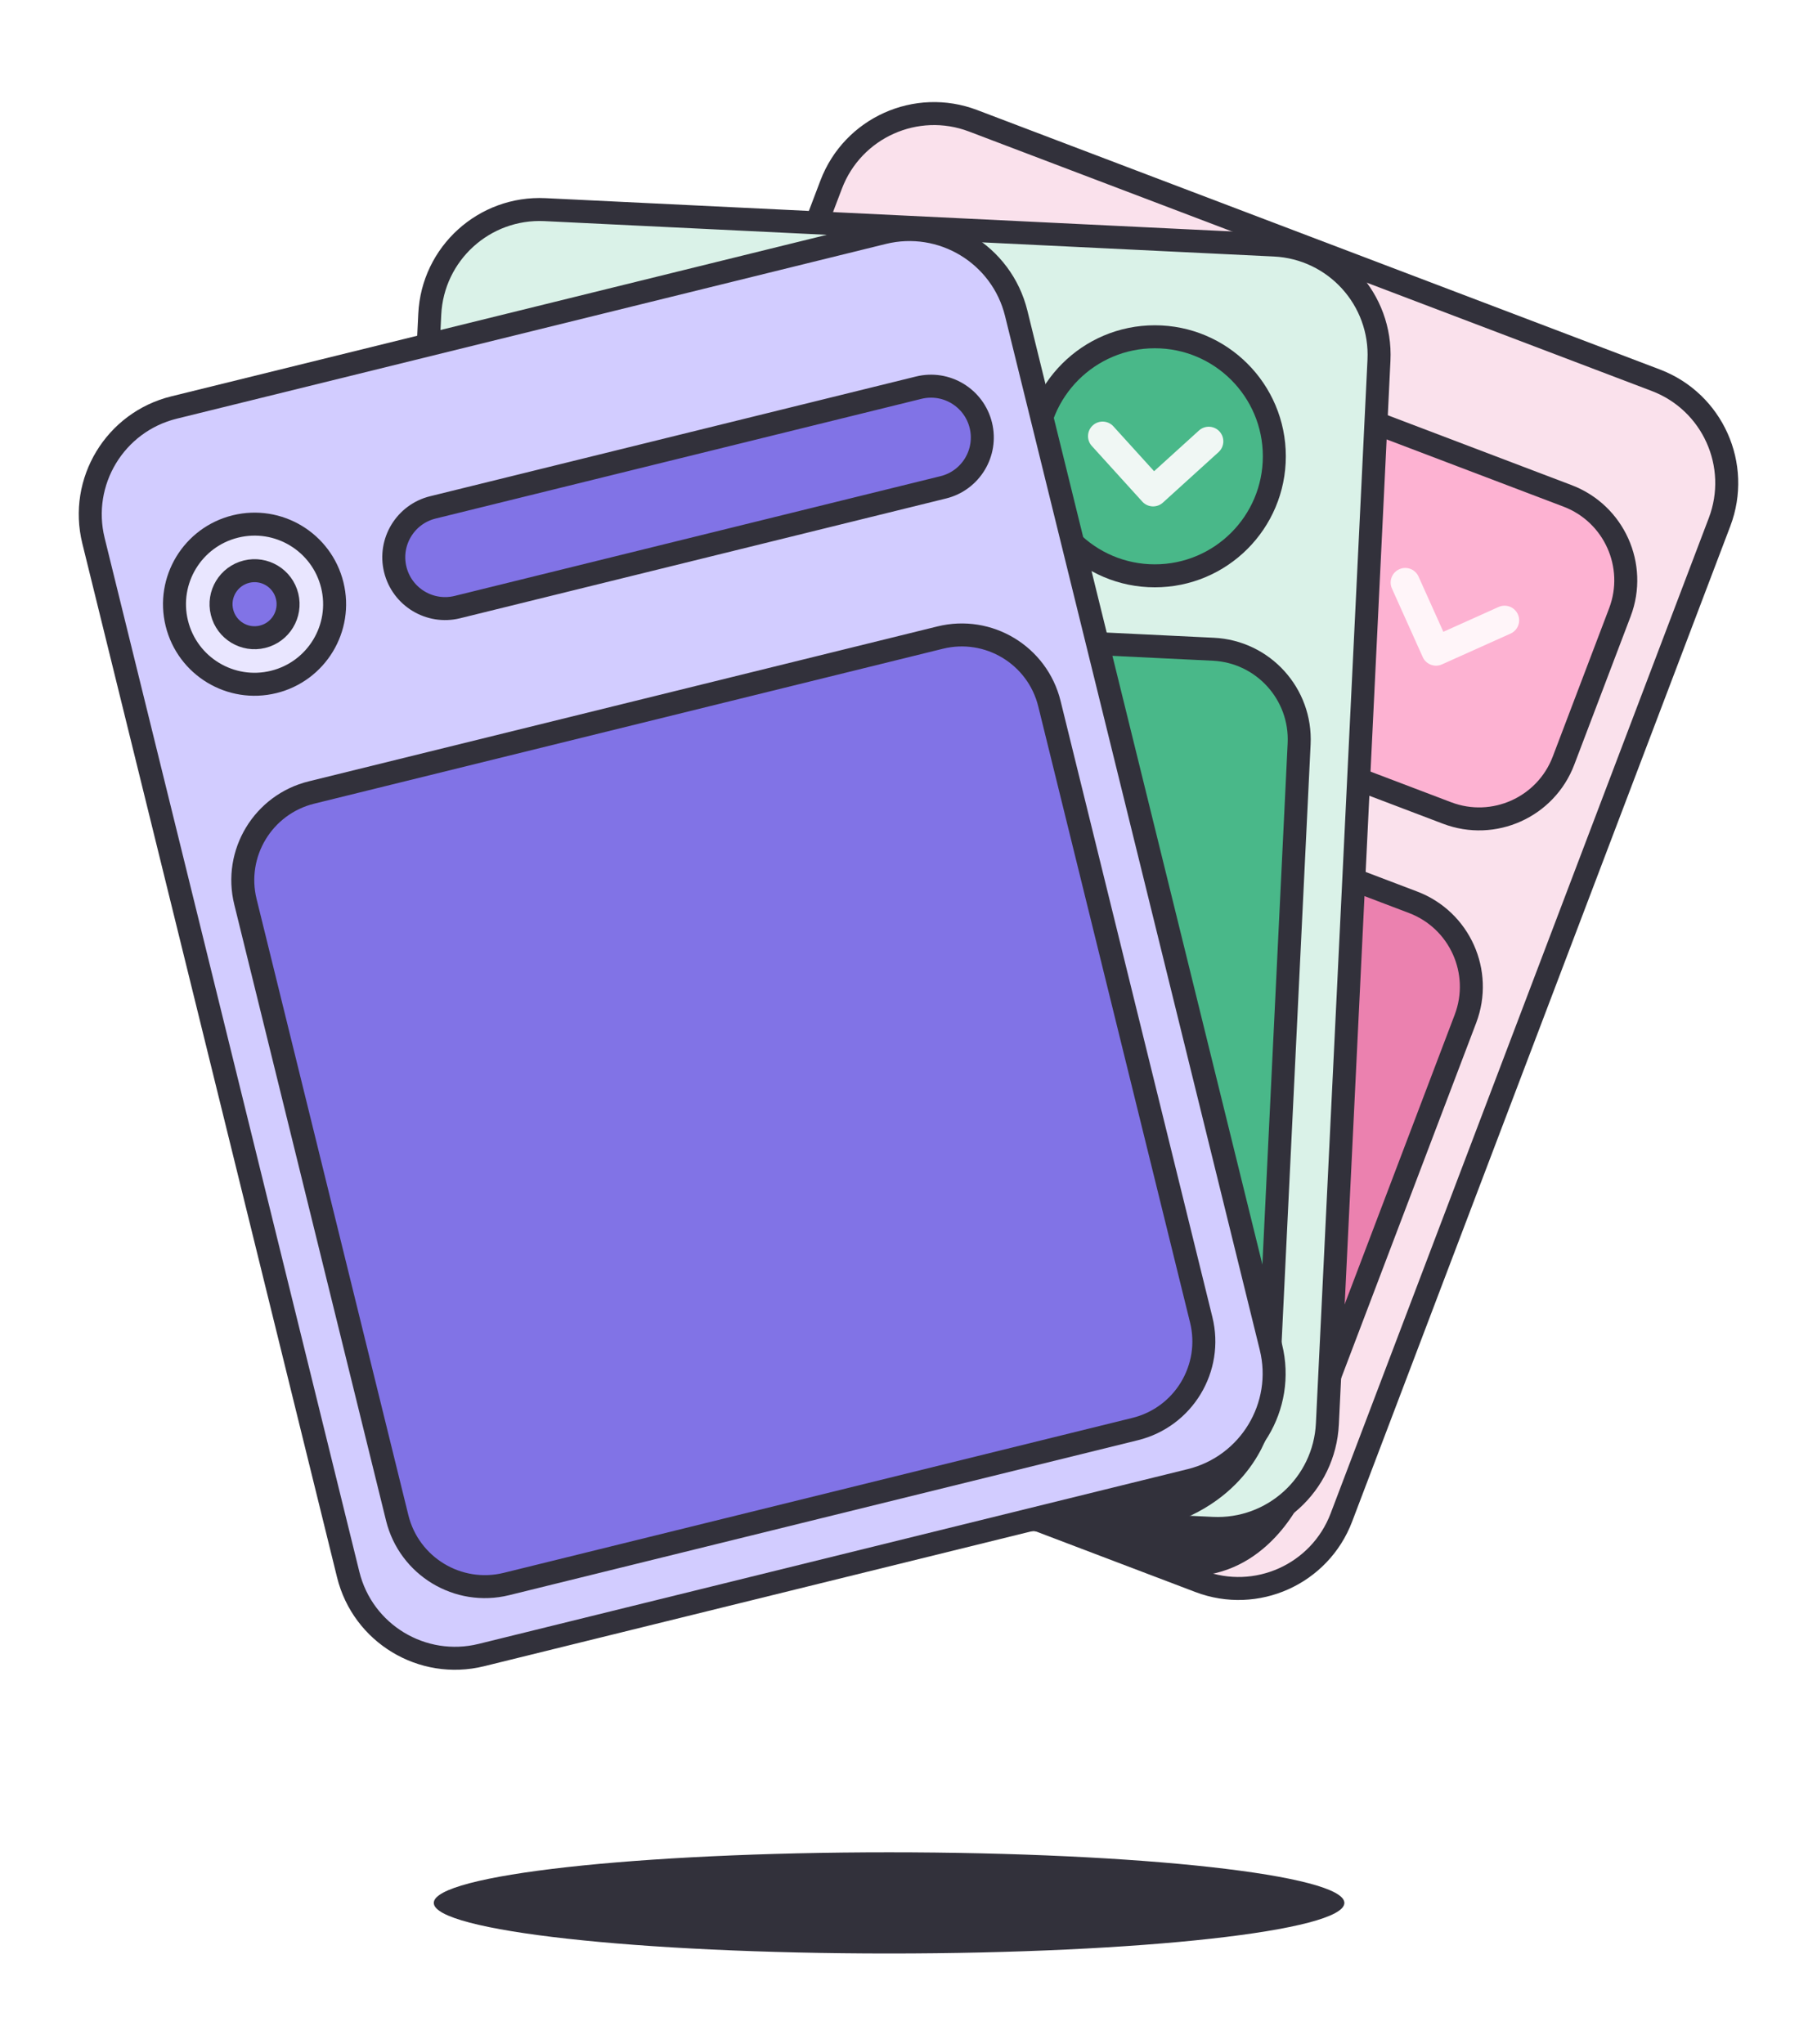
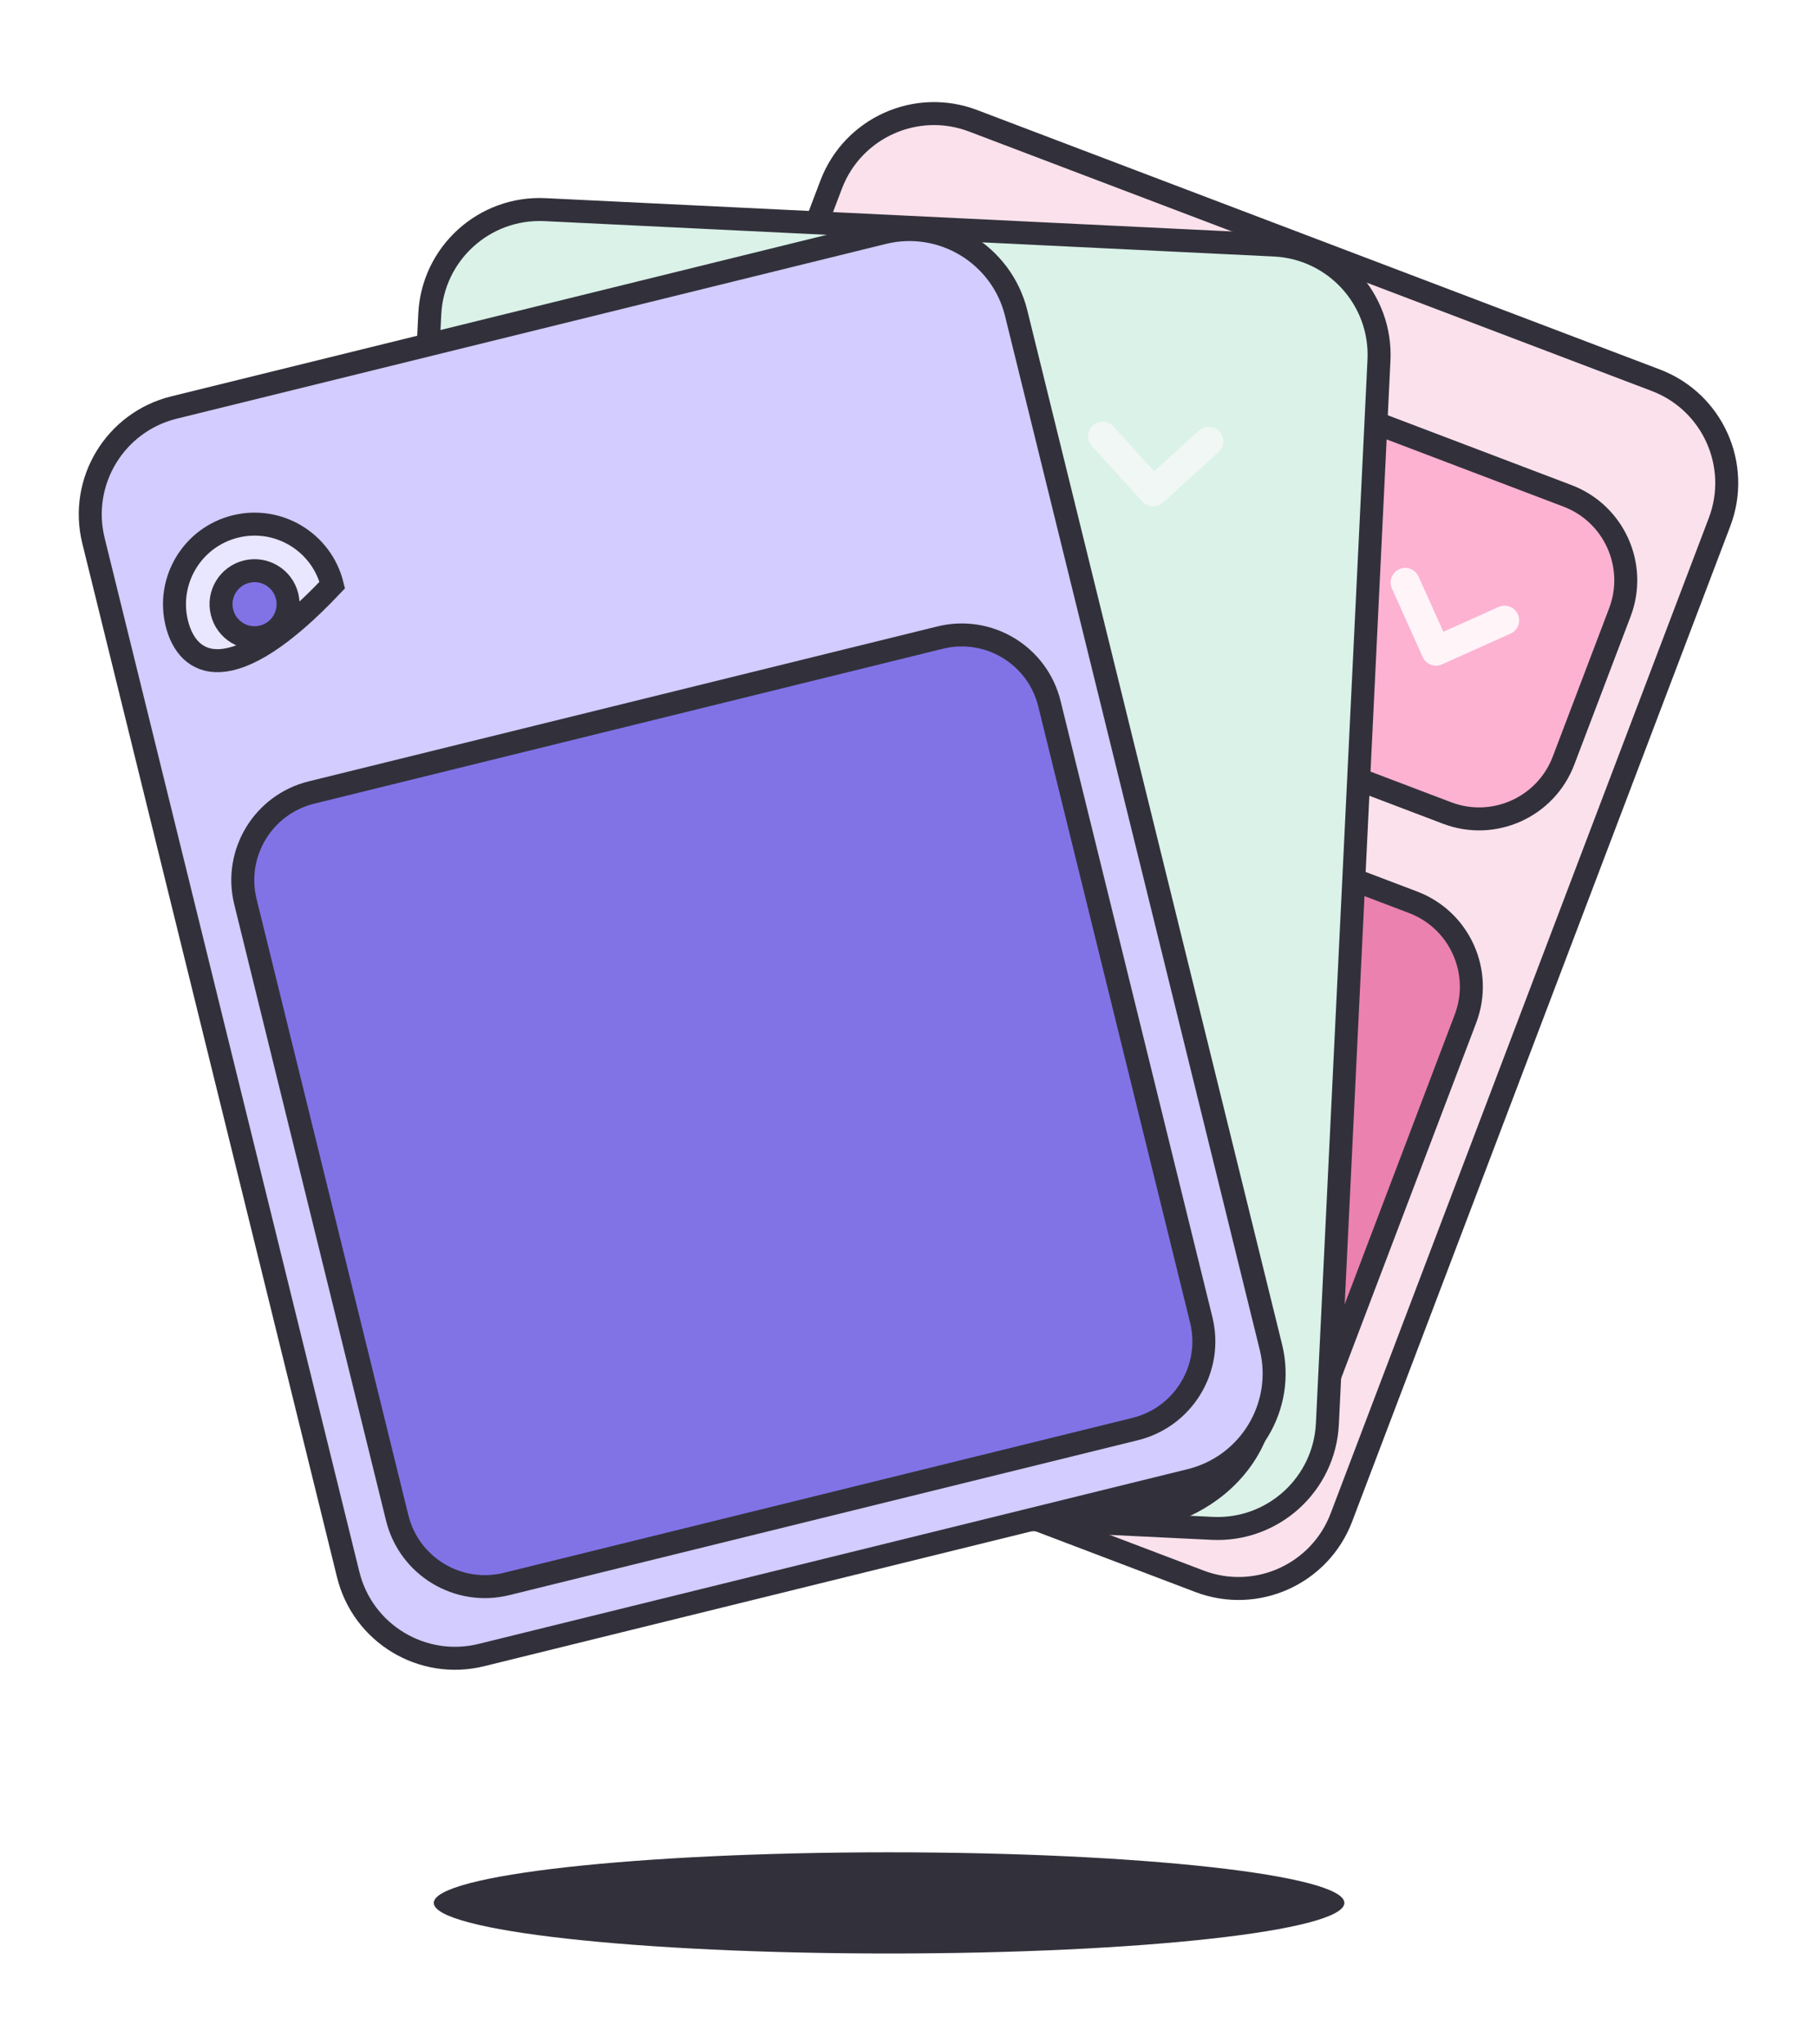
<svg xmlns="http://www.w3.org/2000/svg" width="80" height="90" viewBox="0 0 80 90" fill="none">
  <path d="M39.145 86C50.216 86 59.191 85.003 59.191 83.773C59.191 82.543 50.216 81.545 39.145 81.545C28.074 81.545 19.099 82.543 19.099 83.773C19.099 85.003 28.074 86 39.145 86Z" fill="#32313B" />
  <path d="M59.059 66.807C58.109 69.307 55.312 70.564 52.812 69.614L22.753 58.192C20.252 57.242 18.996 54.445 19.946 51.945L36.596 8.124C37.546 5.624 40.343 4.367 42.843 5.317L72.903 16.739C75.403 17.689 76.659 20.485 75.709 22.985L59.059 66.807Z" fill="#FAE1EC" stroke="#32313B" stroke-width="1.012" stroke-miterlimit="10" />
  <path d="M57.218 64.07C56.439 66.122 54.144 67.153 52.092 66.374L25.442 56.248C23.391 55.468 22.359 53.173 23.139 51.121L30.442 31.9C31.222 29.849 33.518 28.817 35.569 29.597L62.218 39.722C64.27 40.502 65.301 42.797 64.522 44.85L57.218 64.07Z" fill="#EB81AF" stroke="#32313B" stroke-width="1.012" stroke-miterlimit="10" />
  <path d="M68.839 33.487C68.059 35.539 65.764 36.57 63.713 35.791L37.064 25.665C35.012 24.886 33.98 22.59 34.76 20.538L37.241 14.008C38.021 11.956 40.316 10.925 42.368 11.705L69.017 21.83C71.068 22.61 72.1 24.905 71.321 26.957L68.839 33.487Z" fill="#FDB2D2" stroke="#32313B" stroke-width="1.012" stroke-miterlimit="10" />
  <path d="M62.998 29.263C62.845 29.205 62.713 29.088 62.641 28.926L61.285 25.909C61.139 25.585 61.284 25.205 61.608 25.06C61.931 24.914 62.312 25.059 62.456 25.382L63.549 27.814L65.981 26.721C66.304 26.576 66.684 26.72 66.829 27.044C66.975 27.367 66.831 27.747 66.507 27.893L63.489 29.248C63.328 29.322 63.152 29.322 62.998 29.263Z" fill="#FFF5F9" />
-   <path d="M38.658 18.261C39.009 17.34 40.039 16.877 40.961 17.227L53.553 22.012C54.474 22.362 54.937 23.392 54.587 24.314C54.237 25.235 53.206 25.698 52.285 25.348L39.692 20.564C38.772 20.214 38.308 19.183 38.658 18.261Z" fill="#FAE1EC" />
  <path d="M58.443 62.681C58.314 65.353 56.043 67.414 53.372 67.284L21.253 65.726C18.582 65.597 16.521 63.326 16.651 60.654L18.922 13.832C19.051 11.16 21.322 9.1 23.994 9.229L56.112 10.787C58.783 10.917 60.844 13.187 60.714 15.859L58.443 62.681Z" fill="#DAF2E8" stroke="#32313B" stroke-width="1.012" stroke-miterlimit="10" />
-   <path d="M55.846 60.649C55.74 62.841 53.876 64.533 51.684 64.426L23.209 63.045C21.017 62.939 19.325 61.075 19.432 58.883L20.785 30.978C20.892 28.786 22.755 27.095 24.948 27.201L53.422 28.582C55.614 28.688 57.306 30.552 57.199 32.745L55.846 60.649Z" fill="#49B889" stroke="#32313B" stroke-width="1.012" stroke-miterlimit="10" />
-   <path d="M50.845 25.35C53.751 25.35 56.107 22.994 56.107 20.088C56.107 17.182 53.751 14.826 50.845 14.826C47.939 14.826 45.583 17.182 45.583 20.088C45.583 22.994 47.939 25.35 50.845 25.35Z" fill="#49B889" stroke="#32313B" stroke-width="1.012" stroke-miterlimit="10" />
  <path d="M50.738 22.293C50.574 22.285 50.413 22.214 50.294 22.083L48.071 19.633C47.832 19.371 47.852 18.964 48.115 18.726C48.377 18.488 48.783 18.508 49.022 18.77L50.813 20.744L52.788 18.953C53.05 18.715 53.456 18.734 53.695 18.997C53.933 19.26 53.913 19.666 53.651 19.904L51.201 22.127C51.069 22.246 50.902 22.301 50.738 22.293Z" fill="#F0F7F4" />
  <path d="M21.398 18.37C21.458 17.124 22.518 16.162 23.764 16.223L40.323 17.026C41.569 17.086 42.53 18.146 42.47 19.392C42.41 20.638 41.35 21.599 40.104 21.539L23.545 20.736C22.299 20.676 21.337 19.616 21.398 18.37Z" fill="#49B889" stroke="#32313B" stroke-width="1.012" stroke-miterlimit="10" />
  <path d="M55.957 59.308C56.597 61.904 55.011 64.528 52.414 65.168L21.192 72.862C18.595 73.501 15.971 71.915 15.331 69.318L4.115 23.801C3.476 21.205 5.062 18.581 7.659 17.941L38.881 10.248C41.478 9.608 44.102 11.194 44.742 13.791L55.957 59.308Z" fill="#D2CCFF" stroke="#32313B" stroke-width="1.012" stroke-miterlimit="10" />
  <path d="M52.888 58.102C53.413 60.233 52.111 62.387 49.979 62.912L22.3 69.733C20.169 70.258 18.015 68.956 17.489 66.825L10.806 39.699C10.28 37.568 11.583 35.414 13.714 34.889L41.393 28.069C43.525 27.543 45.678 28.845 46.204 30.977L52.888 58.102Z" fill="#8173E6" stroke="#32313B" stroke-width="1.012" stroke-miterlimit="10" />
-   <path d="M14.63 25.756C15.095 27.646 13.941 29.555 12.051 30.021C10.161 30.487 8.251 29.332 7.785 27.442C7.32 25.552 8.475 23.642 10.365 23.177C12.254 22.711 14.164 23.866 14.63 25.756Z" fill="#E9E6FF" stroke="#32313B" stroke-width="1.012" stroke-miterlimit="10" />
+   <path d="M14.63 25.756C10.161 30.487 8.251 29.332 7.785 27.442C7.32 25.552 8.475 23.642 10.365 23.177C12.254 22.711 14.164 23.866 14.63 25.756Z" fill="#E9E6FF" stroke="#32313B" stroke-width="1.012" stroke-miterlimit="10" />
  <path d="M12.641 26.246C12.836 27.037 12.352 27.837 11.561 28.032C10.769 28.227 9.97 27.744 9.775 26.952C9.579 26.161 10.063 25.361 10.855 25.166C11.646 24.971 12.446 25.454 12.641 26.246Z" fill="#8173E6" stroke="#32313B" stroke-width="1.012" stroke-miterlimit="10" />
-   <path d="M17.403 25.072C17.105 23.861 17.846 22.637 19.056 22.338L40.449 17.067C41.661 16.768 42.885 17.509 43.184 18.72C43.482 19.932 42.742 21.156 41.531 21.454L20.138 26.726C18.926 27.024 17.702 26.284 17.403 25.072Z" fill="#8173E6" stroke="#32313B" stroke-width="1.012" stroke-miterlimit="10" />
  <path d="M55.944 62.727C55.944 62.727 55.309 65.843 51.443 67.112L46.828 67.055L51.847 65.439C51.847 65.439 54.905 64.4 55.713 62.785" fill="#32313B" />
-   <path d="M46.886 66.997C46.886 66.997 50.931 67.228 53.578 67.228C55.425 67.228 57.502 65.612 57.502 65.612C57.502 65.612 56.174 69.016 52.886 69.362L46.886 66.997Z" fill="#32313B" />
</svg>